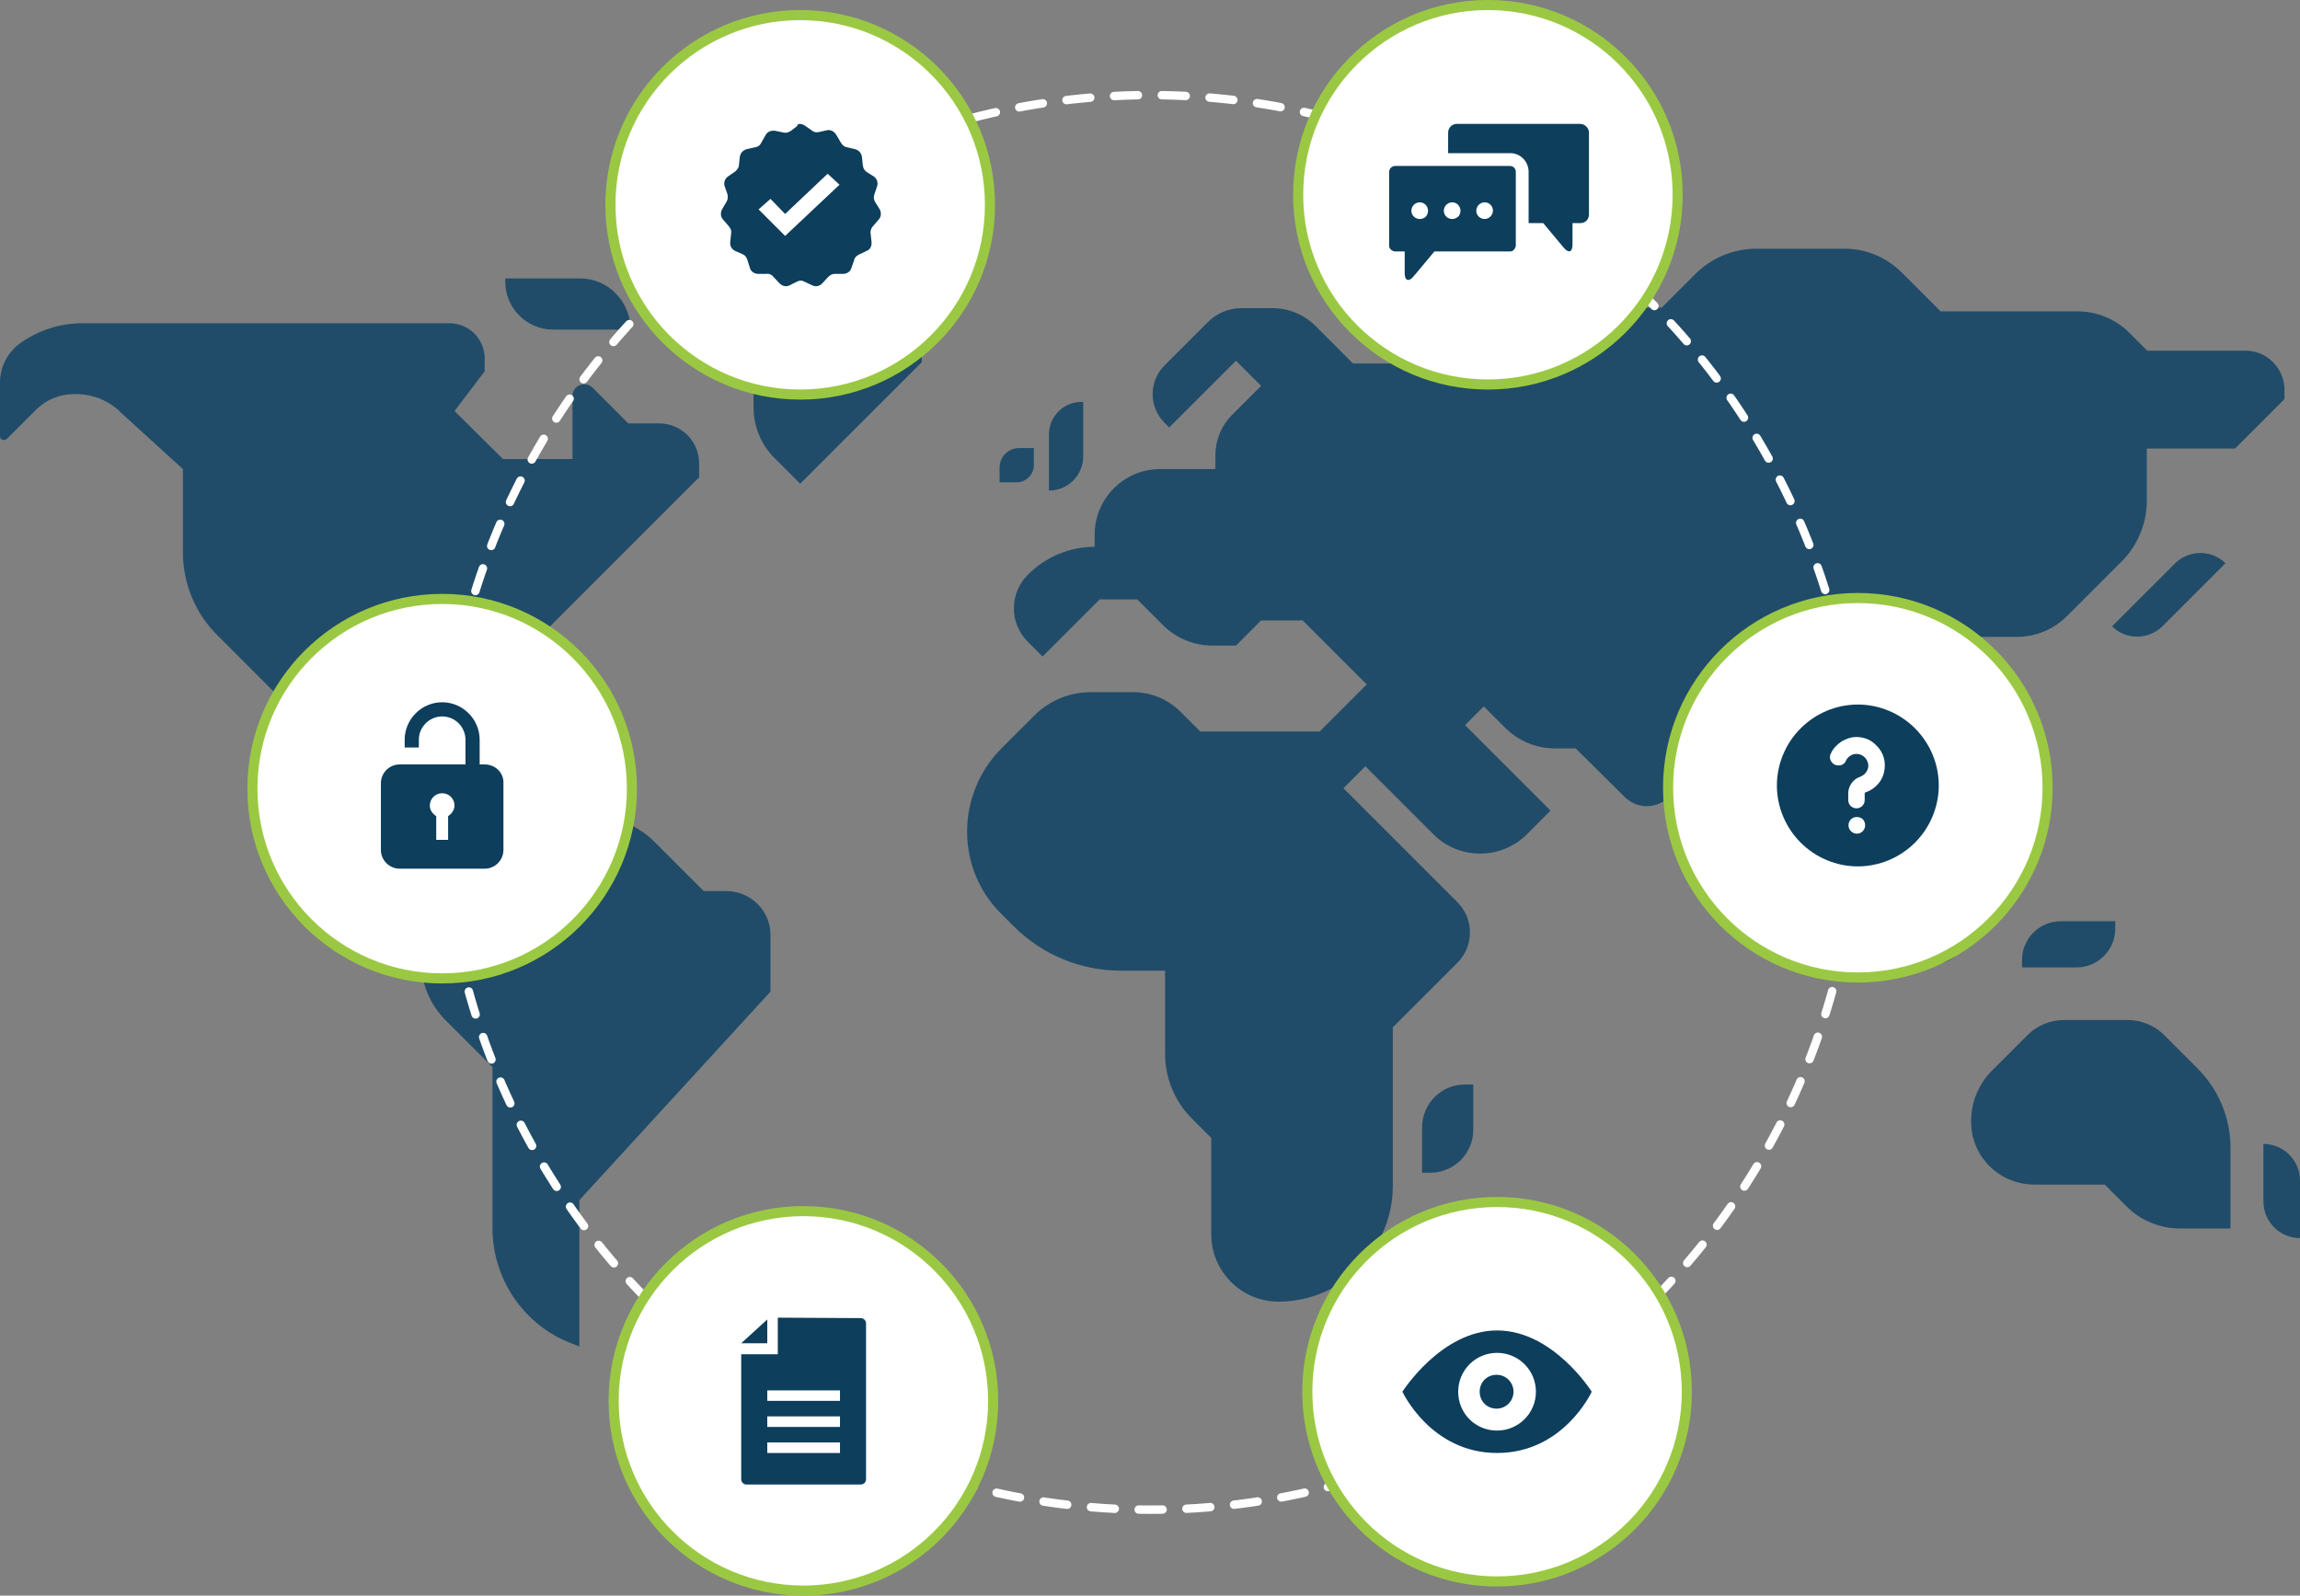
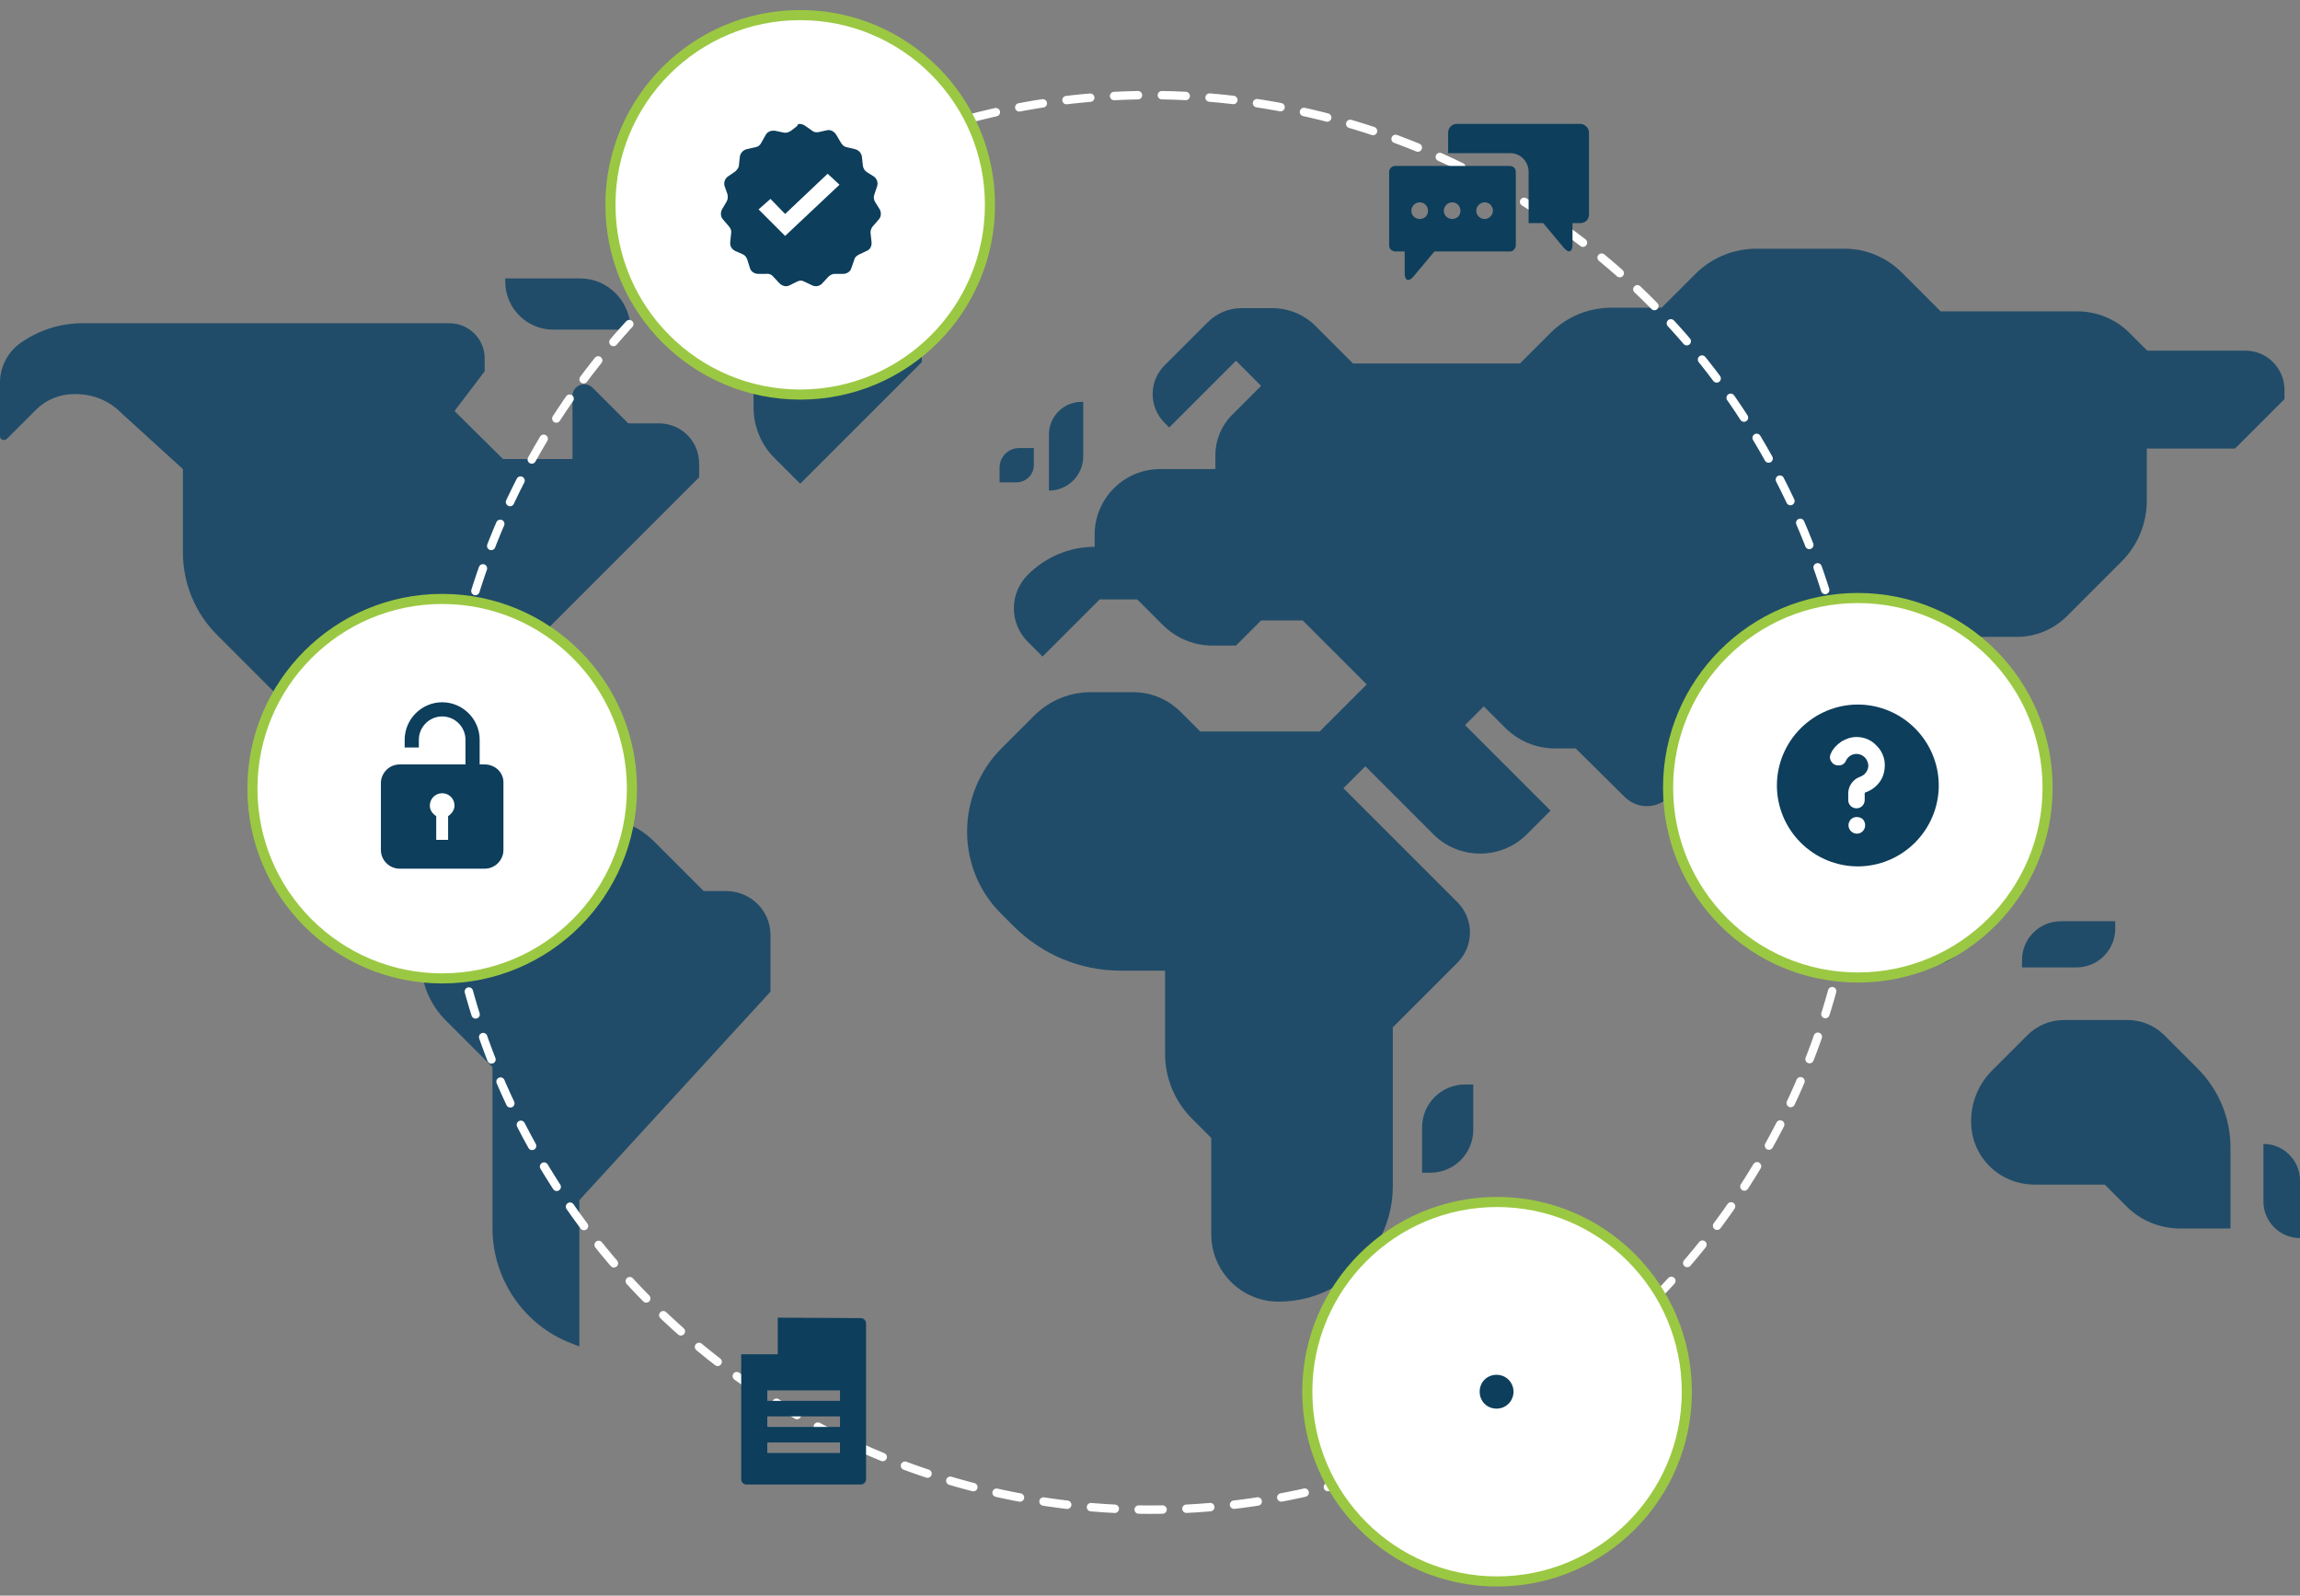
<svg xmlns="http://www.w3.org/2000/svg" version="1.1" id="Layer_1" x="0px" y="0px" viewBox="0 0 503 349" style="enable-background:new 0 0 503 349;" xml:space="preserve">
  <rect x="0" y="0" width="503" height="349" fill="#808080" stroke="none" />
  <style type="text/css">
	.st0{fill:#204C69;}
	.st1{fill:none;stroke:#FFFFFF;stroke-width:1.84;stroke-linecap:round;stroke-linejoin:round;stroke-dasharray:5.225,5.225;}
	.st2{fill:#FFFFFF;stroke:#9BC842;stroke-width:2.209;stroke-miterlimit:10;}
	.st3{fill-rule:evenodd;clip-rule:evenodd;fill:#0D3E5C;}
	.st4{fill:#FFFFFF;}
	.st5{fill:#0D3E5C;}
</style>
  <g>
    <path class="st0" d="M158.8,194.9h-4.9l-10.8-10.8c-3.4-3.4-7.9-5.3-12.7-5.3h-14.3l-12.7-12.7c-3.1-3.1-7.3-4.8-11.7-4.8h-5.1   v-14.5v-0.3h16c5.2,0,10.3-2.1,14-5.8l36.3-36.3v-3c0-4.9-3.9-8.8-8.8-8.8h-6.7l-7.8-7.8c-1.6-1.6-4.4-0.5-4.4,1.8v13.8H110   L99.4,89.9l6.6-8.7v-2.8c0-4.3-3.5-7.7-7.7-7.7H35H18c-4.8,0-9.5,1.5-13.5,4.3l0,0C1.7,77,0,80.2,0,83.7v11.7   c0,0.8,0.9,1.1,1.5,0.6l6.4-6.4c2.2-2.2,5.2-3.4,8.3-3.4h0.4c3.8,0,7.4,1.5,10,4.2L40,102.6v18.2c0,6.8,2.7,13.4,7.6,18.2l6.9,6.9   l18.9,18.9c3.7,3.7,8.6,5.7,13.8,5.7H93l9.7,9.7l-6.1,6.1c-2.9,2.9-4.5,6.7-4.5,10.8v13.1c0,4.9,1.9,9.5,5.4,13l10.2,10.2v35.2   c0,11.1,6.8,21.2,17.2,25.2l1.8,0.7v-32l41.8-45.6v-12.4C168.5,199.2,164.2,194.9,158.8,194.9z" />
    <path class="st0" d="M137.9,72.1H121c-5.8,0-10.5-4.7-10.5-10.5v-0.7h16.2C132.9,60.8,137.9,65.9,137.9,72.1L137.9,72.1z" />
    <path class="st0" d="M503,270.8L503,270.8v-12.6c0-4.4-3.6-8-8-8l0,0v12.6C495,267.2,498.6,270.8,503,270.8z" />
    <path class="st0" d="M491.1,76.7h-21.5l-3.9-3.9c-3-3-7.1-4.7-11.4-4.7h-29.9l-8.5-8.5c-3.3-3.3-7.8-5.2-12.4-5.2h-19.4   c-5,0-9.8,2-13.3,5.5l-7.4,7.4h-11c-5,0-9.8,2-13.3,5.5l-6.7,6.7h-36.5l-8.2-8.2c-2.5-2.5-5.9-3.9-9.4-3.9h-6.8   c-2.8,0-5.4,1.1-7.4,3.1l-9.4,9.4c-3.5,3.5-3.5,9.1,0,12.6l1,1l14.6-14.6l5.5,5.5l-6.4,6.4c-2.3,2.3-3.6,5.5-3.6,8.7v3.1h-12.1   c-3.8,0-7.4,1.5-10.1,4.2l0,0c-2.7,2.7-4.2,6.3-4.2,10.1v2.7l0,0c-5.5,0-10.7,2.2-14.6,6.1l0,0c-4.1,4.1-4.1,10.6,0,14.7l3.2,3.2   l12.5-12.5h8.2l5.6,5.6c2.9,2.9,6.8,4.5,10.8,4.5h5.2l5.5-5.5h9.1l4.6,4.6l9.4,9.4L288.6,160h-26.1l-4.3-4.3   c-2.7-2.7-6.4-4.3-10.3-4.3h-9.4c-4.6,0-8.9,1.8-12.2,5l-7.3,7.3c-4.8,4.8-7.5,11.4-7.5,18.2l0,0c0,6.8,2.7,13.3,7.5,18l2.7,2.7   c6.2,6.2,14.6,9.7,23.3,9.7h9.8v18.2c0,5.3,2.1,10.4,5.9,14.2l4.2,4.2V270c0,8.1,6.6,14.7,14.7,14.7l0,0c8.8,0,16.9-4.6,21.3-12.2   l0.3-0.5c2.2-3.8,3.4-8.1,3.4-12.5v-34.8l14.1-14.1c3.7-3.7,3.7-9.6,0-13.3l-24.9-24.9l4.8-4.8l14.9,14.9c5.6,5.6,14.8,5.6,20.4,0   l5.2-5.2l-18.7-18.7l4.1-4.1l4.7,4.7c2.9,2.9,6.8,4.5,10.9,4.5l0,0h4.5l10.7,10.6c2.7,2.7,7,2.7,9.7,0l18.1-18.1l21.1,21.1   c1.4,1.4,3.3,2.2,5.3,2.2l0,0c4.6,0,8.3-3.7,8.3-8.3v-7.7l9.4-9.4c2.5-2.5,3.9-5.8,3.9-9.3v-5.5h9.9c4.2,0,8.1-1.6,11.1-4.6l0,0   l1.2-1.2l10.7-10.7c3.5-3.5,5.5-8.3,5.5-13.3V98.1h19.3l10.8-10.8v-2.4C499.4,80.4,495.7,76.7,491.1,76.7z" />
    <path class="st0" d="M431.1,244.4c-0.5,8.1,5.8,14.7,13.9,14.7h15.3l4.8,4.8c3.1,3.1,7.3,4.8,11.7,4.8h11V251   c0-6.5-2.6-12.7-7.2-17.3l-7.3-7.3c-2.1-2.1-5-3.3-8-3.3h-13.9c-3,0-5.9,1.2-8,3.3l-7.5,7.5C433,236.7,431.3,240.4,431.1,244.4   L431.1,244.4z" />
    <path class="st0" d="M403.1,195L403.1,195c3-3,7.9-3,11,0l13.8,13.8l0,0c-3,3-7.9,3-11,0L403.1,195z" />
    <path class="st0" d="M442.2,211.6h11.9c4.7,0,8.5-3.8,8.5-8.5v-1.6h-11.9c-4.7,0-8.5,3.8-8.5,8.5V211.6z" />
    <path class="st0" d="M322.2,237.2v9.9c0,5.2-4.2,9.4-9.4,9.4H311v-9.9c0-5.2,4.2-9.4,9.4-9.4L322.2,237.2L322.2,237.2z" />
    <path class="st0" d="M438.2,178.1v8.1c0,4.3-3.5,7.7-7.7,7.7H429v-8.1c0-4.3,3.5-7.7,7.7-7.7H438.2z" />
-     <path class="st0" d="M486.7,123.2L486.7,123.2c-3-3-7.9-3-11,0L461.9,137l0,0c3,3,7.9,3,11,0L486.7,123.2z" />
    <path class="st0" d="M155.4,64.6c-1.8,3.2-2.8,7.2,0,9.9l9.4,9.5v5.1c0,4.1,1.6,8.1,4.5,11l5.7,5.7l26.6-26.6V67.6   c0-5.1-4.1-9.2-9.2-9.2h-28.1c-3.3,0-6.4,1.8-8,4.7L155.4,64.6z" />
    <path class="st0" d="M226.1,101.7V98h-3.2c-2.4,0-4.3,1.9-4.3,4.3v3.2h3.7C224.4,105.5,226.1,103.8,226.1,101.7z" />
    <path class="st0" d="M236.9,99.8V87.9h-0.4c-3.9,0-7.1,3.2-7.1,7.1v12.3l0,0C233.5,107.3,236.9,104,236.9,99.8z" />
  </g>
  <g>
    <g>
      <circle class="st1" cx="251.6" cy="175.5" r="154.7" />
    </g>
    <g>
      <g>
-         <circle class="st2" cx="325.4" cy="42.6" r="41.5" />
-       </g>
+         </g>
      <g>
        <circle class="st2" cx="96.7" cy="172.5" r="41.5" />
      </g>
      <g>
-         <circle class="st2" cx="175.7" cy="306.4" r="41.5" />
-       </g>
+         </g>
      <g>
        <circle class="st2" cx="175" cy="44.8" r="41.5" />
      </g>
      <g>
        <circle class="st2" cx="327.4" cy="304.4" r="41.5" />
      </g>
      <g>
        <circle class="st2" cx="406.3" cy="172.3" r="41.5" />
      </g>
    </g>
    <path class="st3" d="M175.9,27.4l1.6,1.1c0.4,0.4,1,0.5,1.5,0.4l1.8-0.4c0.8-0.2,1.6,0.2,2.1,1l1,1.7c0.3,0.5,0.7,0.9,1.3,1   l1.7,0.4c0.9,0.2,1.5,0.9,1.6,1.7l0.2,1.9c0.1,0.6,0.3,1,0.8,1.4l1.6,1c0.7,0.5,1,1.4,0.7,2.2l-0.6,1.8c-0.2,0.5-0.1,1.1,0.2,1.6   l1,1.6c0.4,0.8,0.3,1.7-0.3,2.3l-1.3,1.5c-0.3,0.4-0.5,1-0.4,1.5l0.2,1.8c0.1,0.9-0.3,1.7-1.1,2l-1.7,0.8c-0.5,0.3-0.9,0.6-1,1.2   l-0.6,1.7c-0.2,0.8-1,1.3-1.8,1.3h-1.9c-0.5,0-1,0.3-1.4,0.7l-1.2,1.3c-0.6,0.7-1.5,0.9-2.3,0.5l-1.7-0.8c-0.5-0.3-1-0.3-1.6,0   l-1.6,0.8c-0.8,0.4-1.6,0.2-2.3-0.5l-1.3-1.4c-0.3-0.4-0.9-0.7-1.5-0.6h-1.8c-0.8,0-1.6-0.5-1.8-1.3l-0.6-1.9   c-0.2-0.5-0.5-0.9-1-1.1l-1.6-0.7c-0.8-0.4-1.2-1.1-1.1-2l0.2-1.9c0.1-0.6-0.1-1-0.5-1.5l-1.2-1.4c-0.6-0.6-0.7-1.5-0.3-2.3l1-1.7   c0.3-0.5,0.3-1,0.2-1.6l-0.6-1.7c-0.3-0.8,0-1.7,0.7-2.2l1.6-1.1c0.4-0.4,0.8-0.8,0.8-1.4l0.2-1.8c0.1-0.8,0.7-1.5,1.6-1.7l1.8-0.4   c0.6-0.1,1-0.4,1.3-1l0.9-1.6c0.4-0.8,1.2-1.1,2.1-1l1.9,0.4c0.5,0.1,1,0,1.6-0.4l1.4-1.1C174.3,27,175.2,27,175.9,27.4L175.9,27.4   z" />
    <path class="st4" d="M165.9,45.8l2.6-2.3l3.2,3.3L181,38l2.6,2.4l-11.9,11.2L165.9,45.8z" />
    <g>
      <path class="st5" d="M345.6,27.1h-27c-1.1,0-1.9,0.9-1.9,1.9v4.5h13.6c2.2,0,4,1.8,4,4.1v11.2h3.2l4.5,5.4    c1.1,1.3,1.9,0.9,1.9-0.7v-4.7h1.7c1.1,0,1.9-0.8,1.9-1.9V29C347.5,28,346.6,27.1,345.6,27.1L345.6,27.1z" />
      <path class="st5" d="M330.2,36.3h-25.1c-0.7,0-1.3,0.6-1.3,1.3v16.1c0,0.3,0.1,0.7,0.4,0.9c0.2,0.2,0.6,0.4,0.9,0.4h2.1v4.8    c0,1.6,0.9,1.9,1.9,0.7l4.6-5.5h16.5c0.3,0,0.7-0.1,0.9-0.4c0.2-0.2,0.4-0.6,0.4-0.9V37.6C331.5,36.9,331,36.3,330.2,36.3    L330.2,36.3z M310.5,47.9c-0.7,0-1.4-0.4-1.7-1.1c-0.3-0.7-0.1-1.5,0.4-2s1.3-0.7,2-0.4s1.1,1,1.1,1.7c0,0.5-0.2,1-0.5,1.3    S311,47.9,310.5,47.9L310.5,47.9z M317.6,47.9c-0.7,0-1.4-0.4-1.7-1.1c-0.3-0.7-0.1-1.5,0.4-2s1.3-0.7,2-0.4s1.1,1,1.1,1.7    c0,0.5-0.2,1-0.5,1.3C318.5,47.7,318.1,47.9,317.6,47.9L317.6,47.9z M324.7,47.9c-0.7,0-1.4-0.4-1.7-1.1c-0.3-0.7-0.1-1.5,0.4-2    s1.3-0.7,2-0.4s1.1,1,1.1,1.7C326.5,47,325.7,47.9,324.7,47.9L324.7,47.9z" />
    </g>
    <g>
-       <path class="st5" d="M327.4,291c-12.2,0-20.7,13.4-20.7,13.4s6.2,13.4,20.7,13.4c14.6,0,20.7-13.4,20.7-13.4S339.7,291,327.4,291z     M327.4,312.9c-4.8,0-8.5-3.8-8.5-8.5s3.8-8.5,8.5-8.5s8.5,3.8,8.5,8.5S332.1,312.9,327.4,312.9z" />
      <path class="st5" d="M331,304.4c0,2-1.6,3.7-3.7,3.7s-3.7-1.6-3.7-3.7s1.6-3.7,3.7-3.7S331,302.4,331,304.4" />
    </g>
    <path class="st3" d="M106,167.2h-1.1v-5.4c0-4.5-3.7-8.2-8.2-8.2s-8.2,3.7-8.2,8.2v1.7h3.1v-1.7c0-2.8,2.3-5.1,5.1-5.1   s5.1,2.3,5.1,5.1v5.4H87.4c-2.3,0-4.1,1.9-4.1,4.1v14.6c0,2.3,1.9,4.1,4.1,4.1H106c2.3,0,4.1-1.9,4.1-4.1v-14.6   C110.2,169,108.3,167.2,106,167.2z M98,178.5v5.2h-2.6v-5.2c-0.8-0.5-1.4-1.3-1.4-2.3c0-1.5,1.2-2.7,2.7-2.7l0,0   c1.5,0,2.7,1.2,2.7,2.7C99.4,177.1,98.8,178,98,178.5z" />
    <g>
-       <path class="st5" d="M167.8,288.6l-5.7,5.2h5.7V288.6z" />
      <path class="st5" d="M170.1,288.2v8h-8v27.3c0,0.7,0.5,1.2,1.2,1.2h24.9c0.7,0,1.2-0.5,1.2-1.2v-34c0-0.7-0.5-1.2-1.2-1.2    L170.1,288.2L170.1,288.2z M183.7,317.8h-15.9v-2.3h15.9V317.8z M183.7,312.1h-15.9v-2.3h15.9V312.1z M183.7,306.4h-15.9v-2.3    h15.9V306.4z" />
    </g>
    <path class="st5" d="M406.3,189.5c4.7,0,9.2-1.9,12.5-5.2s5.2-7.8,5.2-12.5s-1.9-9.2-5.2-12.5c-3.3-3.3-7.8-5.2-12.5-5.2   s-9.2,1.9-12.5,5.2s-5.2,7.8-5.2,12.5s1.9,9.2,5.2,12.5S401.6,189.5,406.3,189.5z M407.9,180.5L407.9,180.5c0,0.7-0.4,1.4-1.1,1.7   s-1.5,0.1-2-0.4s-0.7-1.3-0.4-2c0.3-0.7,0.9-1.1,1.7-1.1c0.5,0,1,0.2,1.3,0.5C407.7,179.5,407.9,180,407.9,180.5L407.9,180.5z    M400.3,166.2c-0.2-0.5-0.1-1,0.1-1.4c0.5-1.1,1.3-1.9,2.3-2.6c1-0.6,2.1-1,3.3-1l0,0l0,0c1.6,0,3.2,0.6,4.3,1.8   c1.2,1.1,1.9,2.7,1.9,4.3c0,1.3-0.3,2.6-1.1,3.7c-0.8,1.1-1.9,1.9-3.1,2.3c0,0-0.2,0.1-0.2,0.2v1.5l0,0c0,1-0.8,1.8-1.8,1.8   s-1.8-0.8-1.8-1.8v-1.5c0-1.6,1.1-3.1,2.6-3.6c1.1-0.4,1.8-1.4,1.8-2.5c-0.1-1.4-1.2-2.5-2.6-2.5c-1,0-1.9,0.6-2.3,1.5   c-0.3,0.7-1,1.1-1.8,1C401.2,167.4,400.6,166.9,400.3,166.2L400.3,166.2z" />
  </g>
</svg>